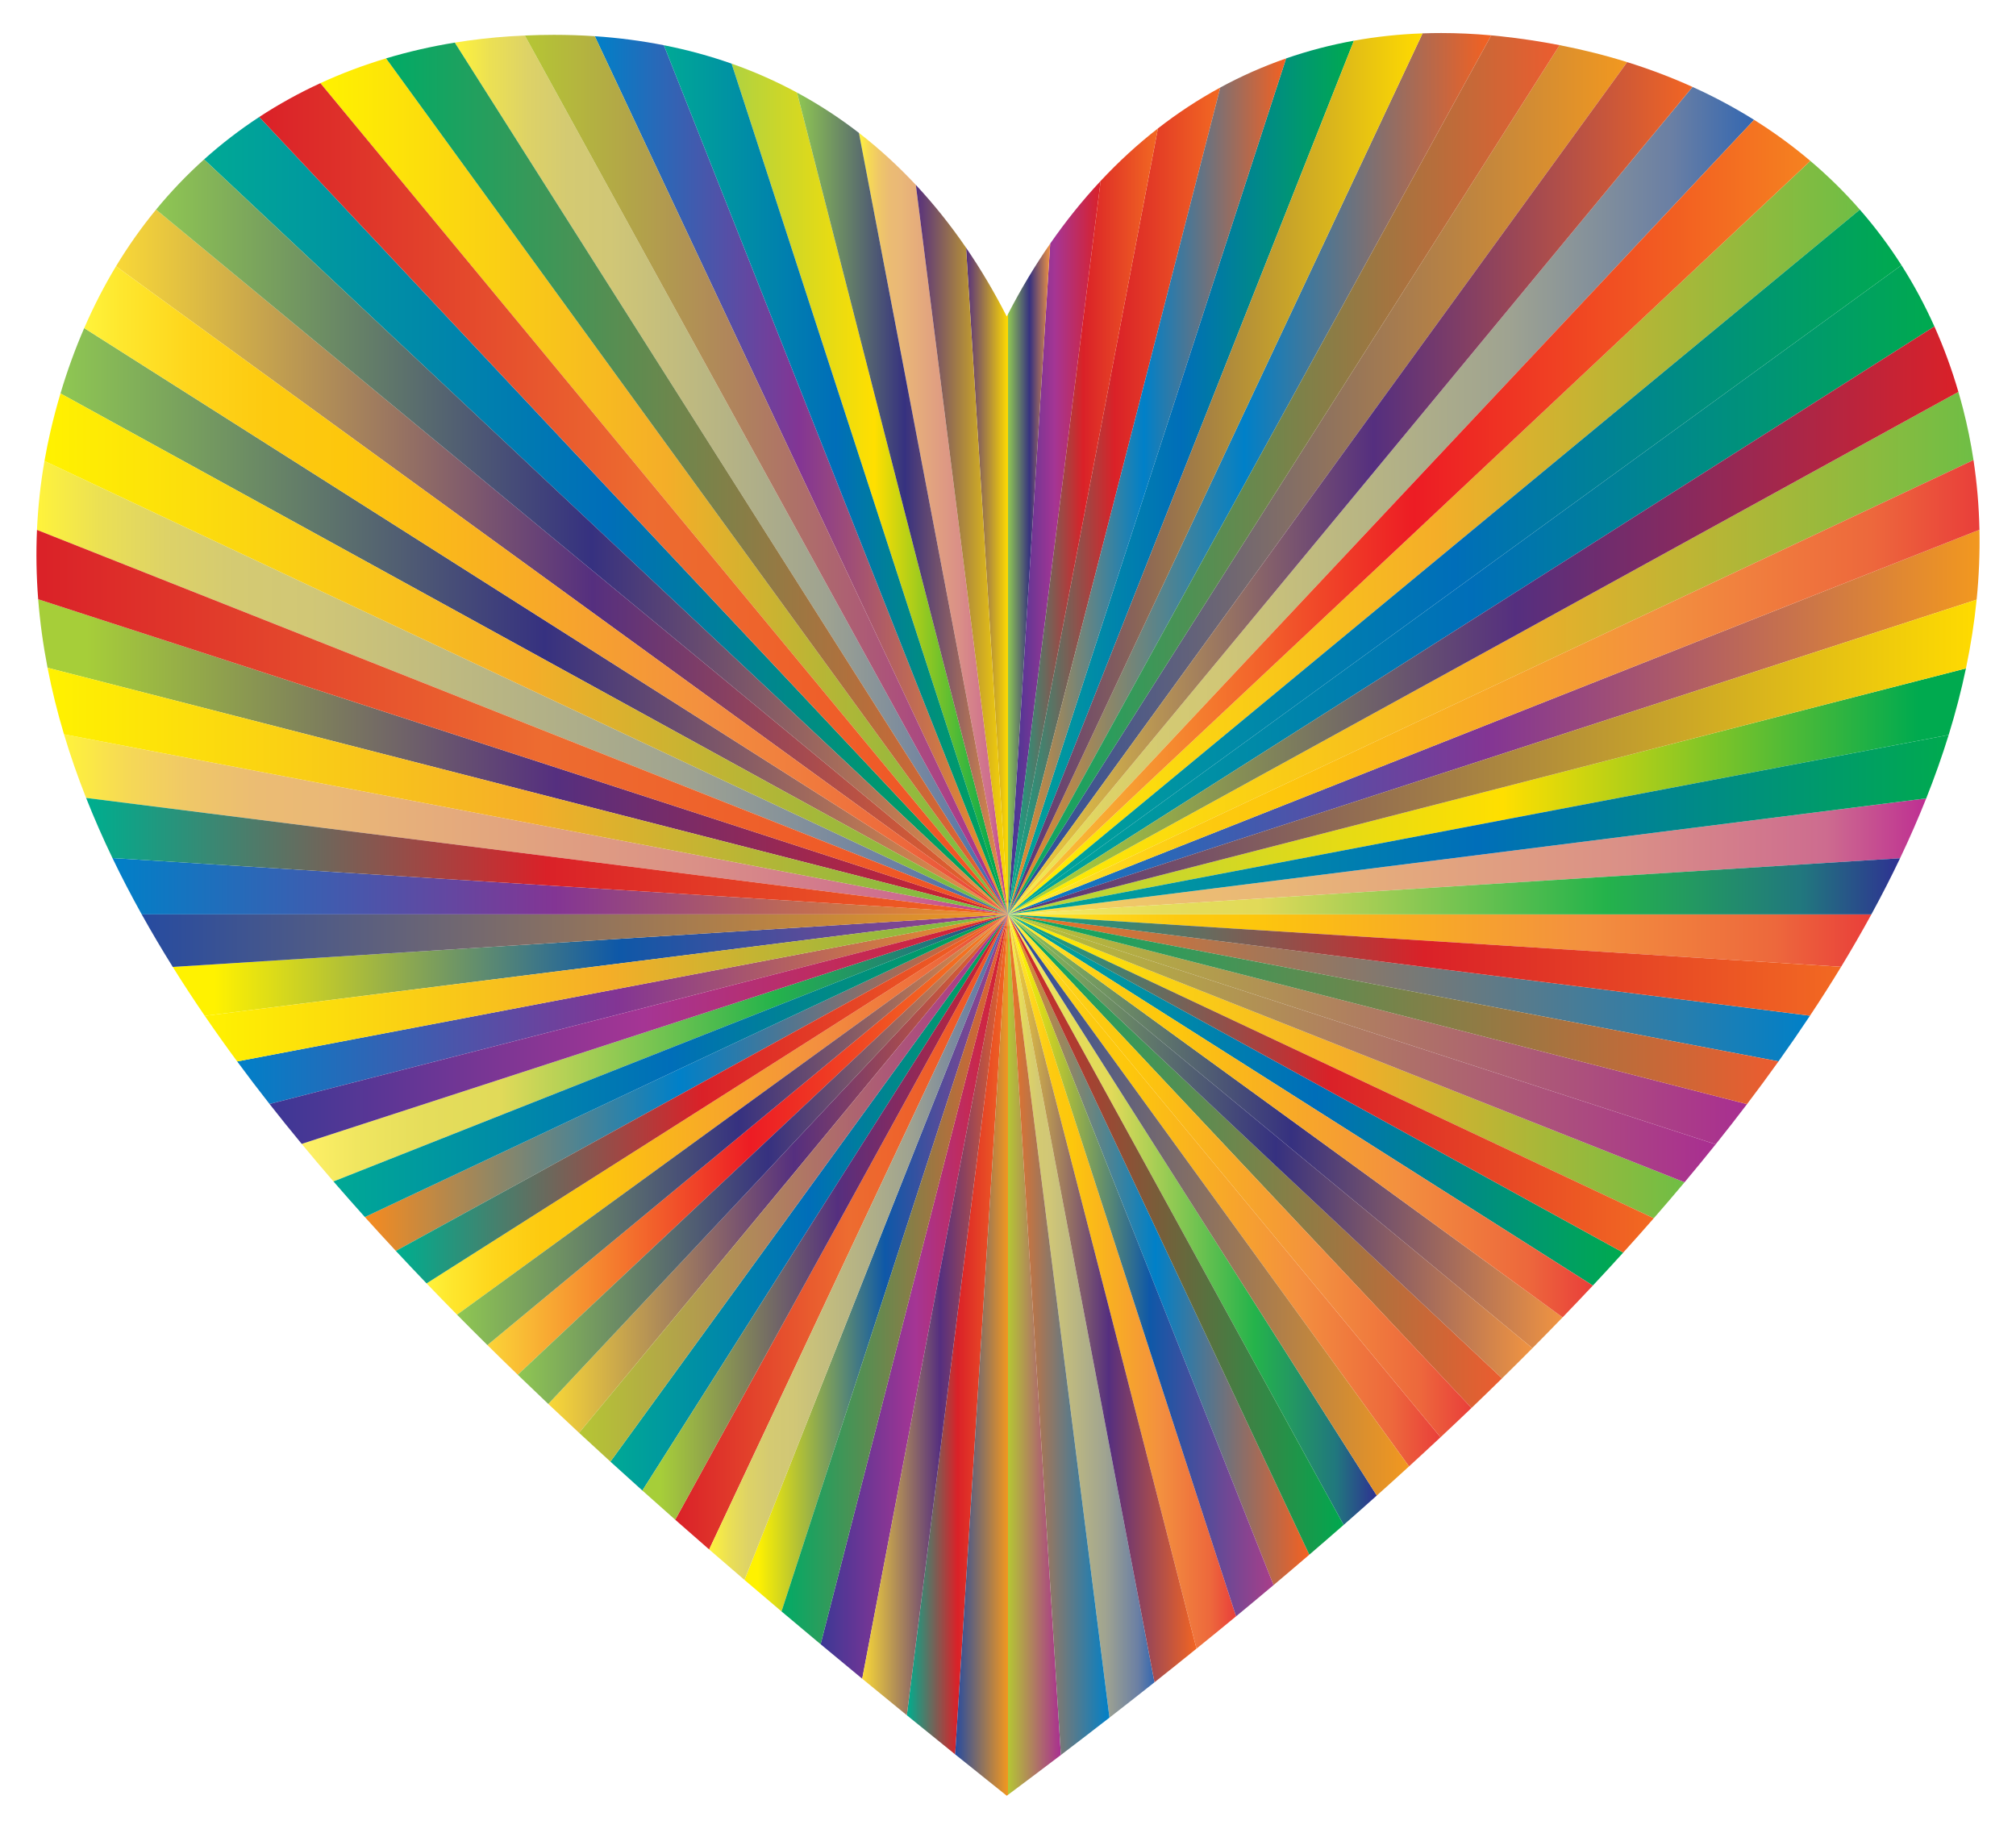
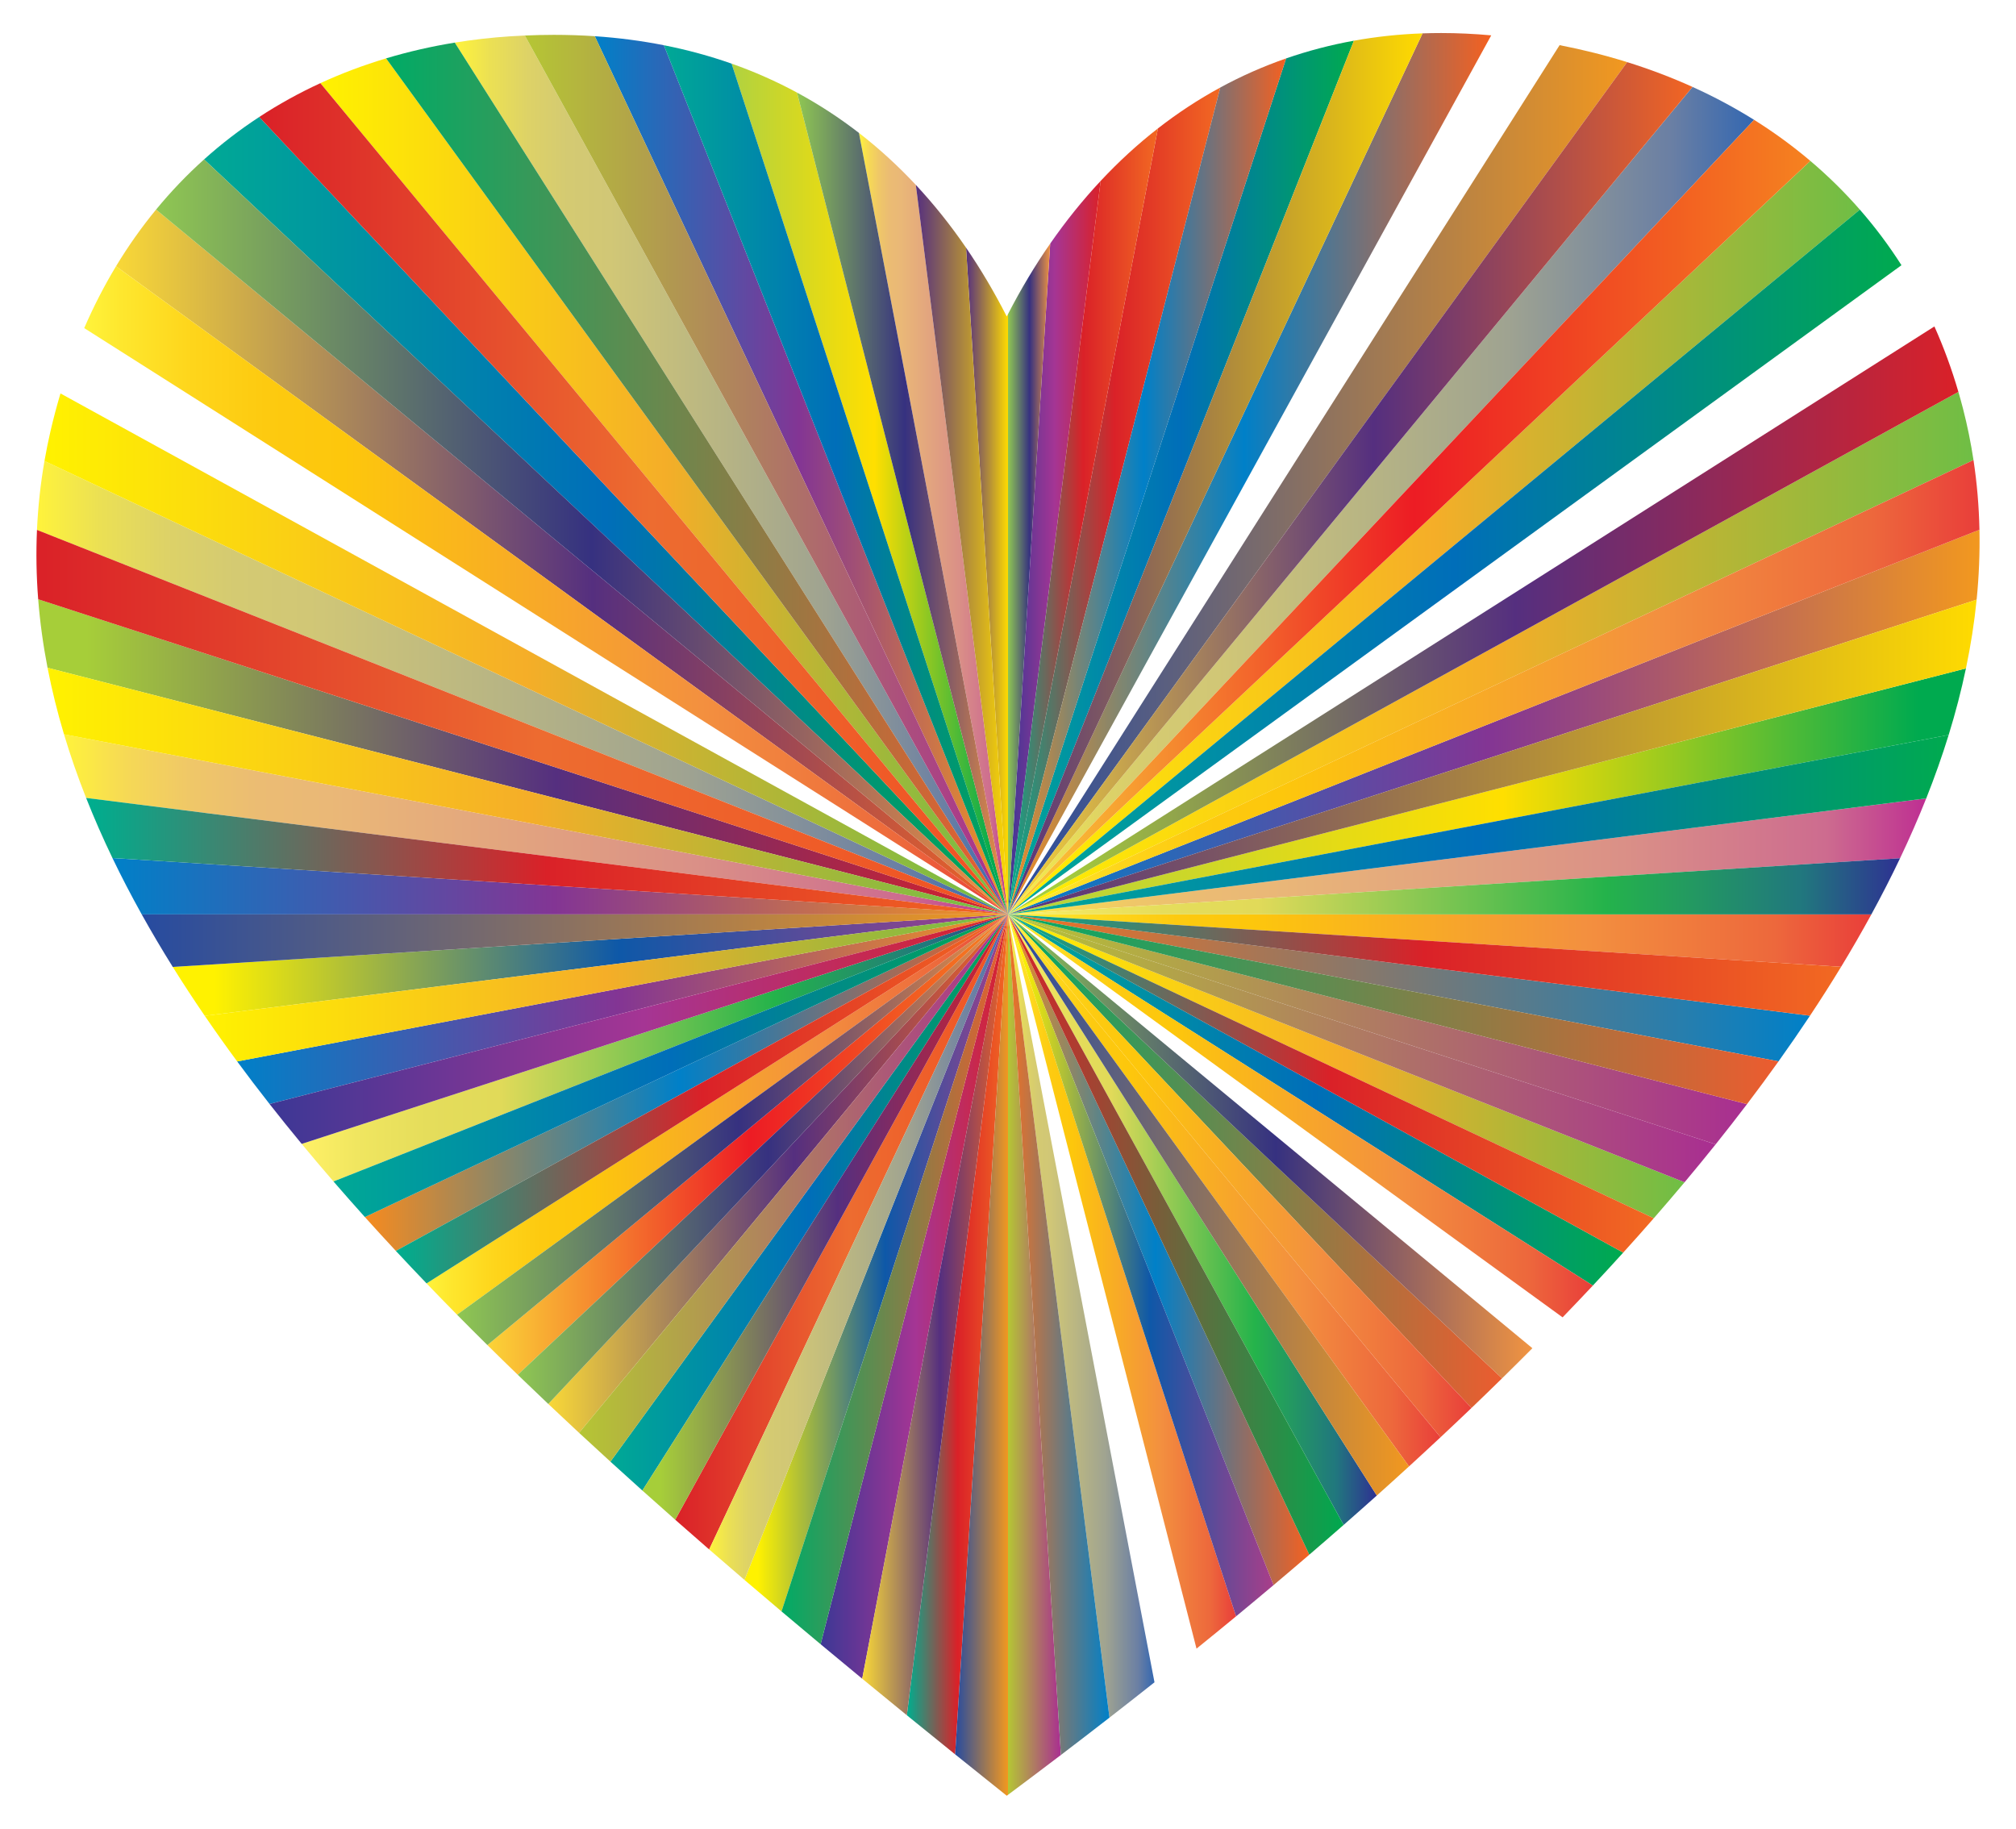
<svg xmlns="http://www.w3.org/2000/svg" version="1.1" id="Layer_1" x="0px" y="0px" viewBox="0 0 1830 1659.965" enable-background="new 0 0 1830 1659.965" xml:space="preserve">
  <g id="Red_Heart">
    <g id="Red_Heart_1_">
      <g id="Red_Heart_2_">
        <g>
          <linearGradient id="SVGID_1_" gradientUnits="userSpaceOnUse" x1="915" y1="655.412" x2="1796.931" y2="655.412">
            <stop offset="0" style="stop-color:#0080C8" />
            <stop offset="0.494" style="stop-color:#833594" />
            <stop offset="1" style="stop-color:#F2981F" />
          </linearGradient>
          <path fill="url(#SVGID_1_)" d="M1796.82,480.842c0.44,21.02-0.43,42.17-2.55,63.45l-879.27,285.69L1796.82,480.842z" />
          <linearGradient id="SVGID_2_" gradientUnits="userSpaceOnUse" x1="915" y1="592.842" x2="1791.41" y2="592.842">
            <stop offset="0" style="stop-color:#FFF200" />
            <stop offset="0.5" style="stop-color:#F5AE28" />
            <stop offset="1" style="stop-color:#6FBE45" />
          </linearGradient>
          <path fill="url(#SVGID_2_)" d="M1777.71,355.702c1.46,5.02,2.87,10.08,4.19,15.21c3.97,15.46,7.13,31.01,9.51,46.66      l-876.41,412.41L1777.71,355.702z" />
          <linearGradient id="SVGID_3_" gradientUnits="userSpaceOnUse" x1="915" y1="718.347" x2="1784.56" y2="718.347">
            <stop offset="0" style="stop-color:#B0D240" />
            <stop offset="0.517" style="stop-color:#FFDF00" />
            <stop offset="0.95" style="stop-color:#00AA4F" />
          </linearGradient>
          <path fill="url(#SVGID_3_)" d="M915,829.982l869.56-223.27c-4.2,20.04-9.44,40.17-15.68,60.38L915,829.982z" />
          <linearGradient id="SVGID_4_" gradientUnits="userSpaceOnUse" x1="915" y1="777.332" x2="1748.51" y2="777.332">
            <stop offset="0" style="stop-color:#FFF33B" />
            <stop offset="0.066" style="stop-color:#F6D955" />
            <stop offset="0.135" style="stop-color:#EFC768" />
            <stop offset="0.205" style="stop-color:#EBBC73" />
            <stop offset="0.28" style="stop-color:#EAB877" />
            <stop offset="0.67" style="stop-color:#DA9087" />
            <stop offset="0.89" style="stop-color:#CD6C8F" />
            <stop offset="1" style="stop-color:#BE2F92" />
          </linearGradient>
          <path fill="url(#SVGID_4_)" d="M915,829.982l833.51-105.3c-7.18,18.07-15.11,36.19-23.75,54.35L915,829.982z" />
          <linearGradient id="SVGID_5_" gradientUnits="userSpaceOnUse" x1="915" y1="535.357" x2="1755.93" y2="535.357">
            <stop offset="0" style="stop-color:#00A995" />
            <stop offset="0.5" style="stop-color:#006EB9" />
            <stop offset="1" style="stop-color:#00AA4F" />
          </linearGradient>
-           <path fill="url(#SVGID_5_)" d="M1755.93,296.312l-840.93,533.67l811.04-589.25      C1737.22,258.282,1747.2,276.832,1755.93,296.312z" />
          <linearGradient id="SVGID_6_" gradientUnits="userSpaceOnUse" x1="915" y1="853.772" x2="1698.71" y2="853.772">
            <stop offset="0" style="stop-color:#FFF33B" />
            <stop offset="0.04" style="stop-color:#FEE72E" />
            <stop offset="0.117" style="stop-color:#FED51B" />
            <stop offset="0.196" style="stop-color:#FDCA10" />
            <stop offset="0.281" style="stop-color:#FDC70C" />
            <stop offset="0.668" style="stop-color:#F3903F" />
            <stop offset="0.888" style="stop-color:#ED683C" />
            <stop offset="1" style="stop-color:#E93E3A" />
          </linearGradient>
          <path fill="url(#SVGID_6_)" d="M915,829.982h783.71c-8.65,15.83-17.8,31.7-27.46,47.58L915,829.982z" />
          <linearGradient id="SVGID_7_" gradientUnits="userSpaceOnUse" x1="915" y1="488.017" x2="1688.26" y2="488.017">
            <stop offset="0" style="stop-color:#FFF200" />
            <stop offset="0.5" style="stop-color:#F5AE28" />
            <stop offset="1" style="stop-color:#6FBE45" />
          </linearGradient>
          <path fill="url(#SVGID_7_)" d="M1688.26,190.282l-773.26,639.7l728.31-683.93      C1659.42,159.702,1674.43,174.452,1688.26,190.282z" />
          <linearGradient id="SVGID_8_" gradientUnits="userSpaceOnUse" x1="915" y1="896.692" x2="1643" y2="896.692">
            <stop offset="0" style="stop-color:#F37121" />
            <stop offset="1" style="stop-color:#0080C8" />
          </linearGradient>
          <path fill="url(#SVGID_8_)" d="M915,829.982l728,91.97c-9.17,13.8-18.7,27.62-28.57,41.45L915,829.982z" />
          <linearGradient id="SVGID_9_" gradientUnits="userSpaceOnUse" x1="915" y1="454.437" x2="1592.25" y2="454.437">
            <stop offset="0" style="stop-color:#FFF33B" />
            <stop offset="0.065" style="stop-color:#EBE054" />
            <stop offset="0.133" style="stop-color:#DDD267" />
            <stop offset="0.204" style="stop-color:#D4CA72" />
            <stop offset="0.28" style="stop-color:#D1C776" />
            <stop offset="0.67" style="stop-color:#9FA391" />
            <stop offset="0.89" style="stop-color:#6A7FA4" />
            <stop offset="1" style="stop-color:#3367B1" />
          </linearGradient>
          <path fill="url(#SVGID_9_)" d="M1592.25,108.782l-677.25,721.2l621.36-751.09      C1555.92,87.742,1574.57,97.722,1592.25,108.782z" />
          <linearGradient id="SVGID_10_" gradientUnits="userSpaceOnUse" x1="915" y1="934.342" x2="1585.83" y2="934.342">
            <stop offset="0" style="stop-color:#B5C634" />
            <stop offset="1" style="stop-color:#A92E91" />
          </linearGradient>
          <path fill="url(#SVGID_10_)" d="M915,829.982l670.83,172.24c-9.24,12.16-18.72,24.32-28.46,36.48L915,829.982z" />
          <linearGradient id="SVGID_11_" gradientUnits="userSpaceOnUse" x1="915" y1="967.897" x2="1529.14" y2="967.897">
            <stop offset="0" style="stop-color:#FFF200" />
            <stop offset="0.5" style="stop-color:#F5AE28" />
            <stop offset="1" style="stop-color:#6FBE45" />
          </linearGradient>
          <path fill="url(#SVGID_11_)" d="M915,829.982l614.14,243.16c-9.13,10.89-18.45,21.78-27.96,32.67L915,829.982z" />
          <linearGradient id="SVGID_12_" gradientUnits="userSpaceOnUse" x1="915" y1="998.437" x2="1473.44" y2="998.437">
            <stop offset="0" style="stop-color:#00A995" />
            <stop offset="0.5" style="stop-color:#006EB9" />
            <stop offset="1" style="stop-color:#00AA4F" />
          </linearGradient>
          <path fill="url(#SVGID_12_)" d="M915,829.982l558.44,307.01c-9.03,9.97-18.22,19.94-27.55,29.9L915,829.982z      " />
          <linearGradient id="SVGID_13_" gradientUnits="userSpaceOnUse" x1="915" y1="435.482" x2="1477.05" y2="435.482">
            <stop offset="0" style="stop-color:#264BA0" />
            <stop offset="1" style="stop-color:#F2981F" />
          </linearGradient>
          <path fill="url(#SVGID_13_)" d="M1415.71,40.982c21.14,4.11,41.6,9.25,61.34,15.41l-562.05,773.59L1415.71,40.982z" />
          <linearGradient id="SVGID_14_" gradientUnits="userSpaceOnUse" x1="915" y1="1026.872" x2="1418.43" y2="1026.872">
            <stop offset="0" style="stop-color:#8FC752" />
            <stop offset="0.511" style="stop-color:#363180" />
            <stop offset="1" style="stop-color:#F19441" />
          </linearGradient>
-           <path fill="url(#SVGID_14_)" d="M915,829.982l503.43,365.77c-9.02,9.34-18.17,18.68-27.43,28.01      L915,829.982z" />
          <linearGradient id="SVGID_15_" gradientUnits="userSpaceOnUse" x1="915" y1="1053.997" x2="1363.47" y2="1053.997">
            <stop offset="0" style="stop-color:#00AB66" />
            <stop offset="1" style="stop-color:#EC5C2F" />
          </linearGradient>
          <path fill="url(#SVGID_15_)" d="M915,829.982l448.47,421.14c-9.15,8.97-18.39,17.94-27.74,26.89L915,829.982z      " />
          <linearGradient id="SVGID_16_" gradientUnits="userSpaceOnUse" x1="915" y1="429.982" x2="1353.65" y2="429.982">
            <stop offset="0" style="stop-color:#F68B1F" />
            <stop offset="0.489" style="stop-color:#0080C8" />
            <stop offset="0.994" style="stop-color:#F26122" />
          </linearGradient>
          <path fill="url(#SVGID_16_)" d="M1353.65,32.092l-438.65,797.89l376.31-799.69c5.58-0.21,11.22-0.31,16.9-0.31      C1323.02,29.982,1338.16,30.682,1353.65,32.092z" />
          <linearGradient id="SVGID_17_" gradientUnits="userSpaceOnUse" x1="915" y1="1080.507" x2="1307.63" y2="1080.507">
            <stop offset="0" style="stop-color:#FFF33B" />
            <stop offset="0.04" style="stop-color:#FEE72E" />
            <stop offset="0.117" style="stop-color:#FED51B" />
            <stop offset="0.196" style="stop-color:#FDCA10" />
            <stop offset="0.281" style="stop-color:#FDC70C" />
            <stop offset="0.668" style="stop-color:#F3903F" />
            <stop offset="0.888" style="stop-color:#ED683C" />
            <stop offset="1" style="stop-color:#E93E3A" />
          </linearGradient>
          <path fill="url(#SVGID_17_)" d="M915,829.982l392.63,474.6c-9.44,8.83-18.97,17.64-28.6,26.45L915,829.982      z" />
          <linearGradient id="SVGID_18_" gradientUnits="userSpaceOnUse" x1="915" y1="1107.072" x2="1249.77" y2="1107.072">
            <stop offset="0" style="stop-color:#FFF166" />
            <stop offset="0.078" style="stop-color:#F0E660" />
            <stop offset="0.176" style="stop-color:#E5DD5B" />
            <stop offset="0.28" style="stop-color:#E1DA59" />
            <stop offset="0.67" style="stop-color:#24B34B" />
            <stop offset="0.89" style="stop-color:#21777E" />
            <stop offset="1" style="stop-color:#2E3192" />
          </linearGradient>
          <path fill="url(#SVGID_18_)" d="M915,829.982l334.77,527.52c-9.94,8.9-19.98,17.78-30.11,26.66      L915,829.982z" />
          <linearGradient id="SVGID_19_" gradientUnits="userSpaceOnUse" x1="915" y1="433.462" x2="1228.99" y2="433.462">
            <stop offset="0" style="stop-color:#00A995" />
            <stop offset="0.5" style="stop-color:#006EB9" />
            <stop offset="1" style="stop-color:#00AA4F" />
          </linearGradient>
          <path fill="url(#SVGID_19_)" d="M1228.99,36.942l-313.99,793.04l252.44-776.95      C1187.1,46.212,1207.62,40.802,1228.99,36.942z" />
          <linearGradient id="SVGID_20_" gradientUnits="userSpaceOnUse" x1="915" y1="1134.387" x2="1188.5" y2="1134.387">
            <stop offset="0" style="stop-color:#F68B1F" />
            <stop offset="0.489" style="stop-color:#0080C8" />
            <stop offset="0.994" style="stop-color:#F26122" />
          </linearGradient>
          <path fill="url(#SVGID_20_)" d="M915,829.982l273.5,581.21c-10.73,9.22-21.55,18.42-32.46,27.6L915,829.982z      " />
          <linearGradient id="SVGID_21_" gradientUnits="userSpaceOnUse" x1="915" y1="1163.222" x2="1122.03" y2="1163.222">
            <stop offset="0" style="stop-color:#FFF33B" />
            <stop offset="0.04" style="stop-color:#FEE72E" />
            <stop offset="0.117" style="stop-color:#FED51B" />
            <stop offset="0.196" style="stop-color:#FDCA10" />
            <stop offset="0.281" style="stop-color:#FDC70C" />
            <stop offset="0.668" style="stop-color:#F3903F" />
            <stop offset="0.888" style="stop-color:#ED683C" />
            <stop offset="1" style="stop-color:#E93E3A" />
          </linearGradient>
          <path fill="url(#SVGID_21_)" d="M915,829.982l207.03,637.16c-11.88,9.79-23.85,19.57-35.91,29.32L915,829.982      z" />
          <linearGradient id="SVGID_22_" gradientUnits="userSpaceOnUse" x1="915" y1="454.702" x2="1107.71" y2="454.702">
            <stop offset="0.006" style="stop-color:#00AD8E" />
            <stop offset="0.5" style="stop-color:#DA2128" />
            <stop offset="1" style="stop-color:#F26922" />
          </linearGradient>
          <path fill="url(#SVGID_22_)" d="M1107.71,79.422l-192.71,750.56l136.09-713.42      C1068.87,102.712,1087.75,90.272,1107.71,79.422z" />
          <linearGradient id="SVGID_23_" gradientUnits="userSpaceOnUse" x1="915" y1="1194.532" x2="1047.97" y2="1194.532">
            <stop offset="0" style="stop-color:#FFF33B" />
            <stop offset="0.065" style="stop-color:#EBE054" />
            <stop offset="0.133" style="stop-color:#DDD267" />
            <stop offset="0.204" style="stop-color:#D4CA72" />
            <stop offset="0.28" style="stop-color:#D1C776" />
            <stop offset="0.67" style="stop-color:#9FA391" />
            <stop offset="0.89" style="stop-color:#6A7FA4" />
            <stop offset="1" style="stop-color:#3367B1" />
          </linearGradient>
          <path fill="url(#SVGID_23_)" d="M915,829.982l132.97,697.04c-13.52,10.71-27.14,21.4-40.86,32.06L915,829.982z" />
          <linearGradient id="SVGID_24_" gradientUnits="userSpaceOnUse" x1="915" y1="497.097" x2="999.11" y2="497.097">
            <stop offset="0" style="stop-color:#00A995" />
            <stop offset="0" style="stop-color:#3C3795" />
            <stop offset="0.506" style="stop-color:#A53594" />
            <stop offset="1" style="stop-color:#DA2128" />
          </linearGradient>
          <path fill="url(#SVGID_24_)" d="M999.11,164.212l-84.11,665.77l38.31-608.86      C967.31,200.932,982.58,181.892,999.11,164.212z" />
          <linearGradient id="SVGID_25_" gradientUnits="userSpaceOnUse" x1="915" y1="1229.562" x2="963" y2="1229.562">
            <stop offset="0" style="stop-color:#B5C634" />
            <stop offset="1" style="stop-color:#A92E91" />
          </linearGradient>
          <path fill="url(#SVGID_25_)" d="M915,829.982l48,763.02c-15.89,12.09-31.89,24.14-48,36.14V829.982z" />
          <linearGradient id="SVGID_26_" gradientUnits="userSpaceOnUse" x1="876.93" y1="527.422" x2="915" y2="527.422">
            <stop offset="0" style="stop-color:#552F7F" />
            <stop offset="1" style="stop-color:#FFDB00" />
          </linearGradient>
          <path fill="url(#SVGID_26_)" d="M915,285.102v544.88l-38.07-605.12c13.45,19.63,25.76,40.47,36.95,62.41      C914.25,286.542,914.63,285.832,915,285.102z" />
          <linearGradient id="SVGID_27_" gradientUnits="userSpaceOnUse" x1="664.09" y1="443.872" x2="915" y2="443.872">
            <stop offset="0" style="stop-color:#B0D240" />
            <stop offset="0.517" style="stop-color:#FFDF00" />
            <stop offset="0.95" style="stop-color:#00AA4F" />
          </linearGradient>
          <path fill="url(#SVGID_27_)" d="M723.47,84.032l191.53,745.95l-250.91-772.22      C684.9,65.092,704.68,73.882,723.47,84.032z" />
          <linearGradient id="SVGID_28_" gradientUnits="userSpaceOnUse" x1="412.82" y1="431.112" x2="915" y2="431.112">
            <stop offset="0" style="stop-color:#FFF33B" />
            <stop offset="0.065" style="stop-color:#EBE054" />
            <stop offset="0.133" style="stop-color:#DDD267" />
            <stop offset="0.204" style="stop-color:#D4CA72" />
            <stop offset="0.28" style="stop-color:#D1C776" />
            <stop offset="0.67" style="stop-color:#9FA391" />
            <stop offset="0.89" style="stop-color:#6A7FA4" />
            <stop offset="1" style="stop-color:#3367B1" />
          </linearGradient>
          <path fill="url(#SVGID_28_)" d="M476.44,32.242l438.56,797.74l-502.18-791.31c16.46-2.67,33.17-4.59,50.1-5.7      C467.46,32.672,471.96,32.442,476.44,32.242z" />
          <linearGradient id="SVGID_29_" gradientUnits="userSpaceOnUse" x1="290.82" y1="441.482" x2="915" y2="441.482">
            <stop offset="0" style="stop-color:#FFF200" />
            <stop offset="0.5" style="stop-color:#F5AE28" />
            <stop offset="1" style="stop-color:#6FBE45" />
          </linearGradient>
          <path fill="url(#SVGID_29_)" d="M350.47,52.982l564.53,777l-624.18-754.5      C310.05,66.622,329.97,59.132,350.47,52.982z" />
          <linearGradient id="SVGID_30_" gradientUnits="userSpaceOnUse" x1="185.24" y1="468.082" x2="915" y2="468.082">
            <stop offset="0" style="stop-color:#00A995" />
            <stop offset="0.5" style="stop-color:#006EB9" />
            <stop offset="1" style="stop-color:#00AA4F" />
          </linearGradient>
          <path fill="url(#SVGID_30_)" d="M235.31,106.182l679.69,723.8l-729.76-685.29      C201.04,130.512,217.76,117.672,235.31,106.182z" />
          <linearGradient id="SVGID_31_" gradientUnits="userSpaceOnUse" x1="823.17" y1="1211.212" x2="915" y2="1211.212">
            <stop offset="0.006" style="stop-color:#00AD8E" />
            <stop offset="0.5" style="stop-color:#DA2128" />
            <stop offset="1" style="stop-color:#F26922" />
          </linearGradient>
          <path fill="url(#SVGID_31_)" d="M915,829.982l-47.97,762.46c-14.69-11.83-29.31-23.67-43.86-35.52L915,829.982z" />
          <linearGradient id="SVGID_32_" gradientUnits="userSpaceOnUse" x1="744.9" y1="1176.872" x2="915" y2="1176.872">
            <stop offset="0" style="stop-color:#00A995" />
            <stop offset="0" style="stop-color:#3C3795" />
            <stop offset="0.506" style="stop-color:#A53594" />
            <stop offset="1" style="stop-color:#DA2128" />
          </linearGradient>
          <path fill="url(#SVGID_32_)" d="M915,829.982l-132.34,693.78c-12.66-10.43-25.24-20.86-37.76-31.3      L915,829.982z" />
          <linearGradient id="SVGID_33_" gradientUnits="userSpaceOnUse" x1="675.81" y1="1146.332" x2="915" y2="1146.332">
            <stop offset="0.05" style="stop-color:#FFF200" />
            <stop offset="0.534" style="stop-color:#0E58A8" />
            <stop offset="1" style="stop-color:#A93E89" />
          </linearGradient>
          <path fill="url(#SVGID_33_)" d="M915,829.982l-205.58,632.7c-11.27-9.52-22.48-19.05-33.61-28.58L915,829.982z" />
          <linearGradient id="SVGID_34_" gradientUnits="userSpaceOnUse" x1="612.92" y1="1118.207" x2="915" y2="1118.207">
            <stop offset="0" style="stop-color:#DA2128" />
            <stop offset="0.522" style="stop-color:#ED6C30" />
            <stop offset="1" style="stop-color:#F05123" />
          </linearGradient>
          <path fill="url(#SVGID_34_)" d="M915,829.982l-271.26,576.45c-10.34-8.99-20.62-17.98-30.82-26.97L915,829.982z" />
          <linearGradient id="SVGID_35_" gradientUnits="userSpaceOnUse" x1="554.1" y1="1091.467" x2="915" y2="1091.467">
            <stop offset="0" style="stop-color:#00A995" />
            <stop offset="0.5" style="stop-color:#006EB9" />
            <stop offset="1" style="stop-color:#00AA4F" />
          </linearGradient>
          <path fill="url(#SVGID_35_)" d="M915,829.982l-331.89,522.97c-9.75-8.74-19.42-17.48-29.01-26.23L915,829.982z" />
          <linearGradient id="SVGID_36_" gradientUnits="userSpaceOnUse" x1="497.7" y1="1065.287" x2="915" y2="1065.287">
            <stop offset="0" style="stop-color:#F9D837" />
            <stop offset="0.534" style="stop-color:#552F7F" />
            <stop offset="1" style="stop-color:#F26522" />
          </linearGradient>
          <path fill="url(#SVGID_36_)" d="M915,829.982l-389.32,470.61c-9.41-8.74-18.75-17.48-27.98-26.23L915,829.982z" />
          <linearGradient id="SVGID_37_" gradientUnits="userSpaceOnUse" x1="442.43" y1="1038.927" x2="915" y2="1038.927">
            <stop offset="0" style="stop-color:#FBD437" />
            <stop offset="0.506" style="stop-color:#ED1C24" />
            <stop offset="1" style="stop-color:#F58220" />
          </linearGradient>
          <path fill="url(#SVGID_37_)" d="M915,829.982l-445.01,417.89c-9.29-8.98-18.48-17.96-27.56-26.94      L915,829.982z" />
          <linearGradient id="SVGID_38_" gradientUnits="userSpaceOnUse" x1="387.21" y1="1011.667" x2="915" y2="1011.667">
            <stop offset="0" style="stop-color:#FFF33B" />
            <stop offset="0.04" style="stop-color:#FEE72E" />
            <stop offset="0.117" style="stop-color:#FED51B" />
            <stop offset="0.196" style="stop-color:#FDCA10" />
            <stop offset="0.281" style="stop-color:#FDC70C" />
            <stop offset="0.668" style="stop-color:#F3903F" />
            <stop offset="0.888" style="stop-color:#ED683C" />
            <stop offset="1" style="stop-color:#E93E3A" />
          </linearGradient>
          <path fill="url(#SVGID_38_)" d="M915,829.982l-500.13,363.37c-9.34-9.48-18.57-18.95-27.66-28.42L915,829.982z" />
          <linearGradient id="SVGID_39_" gradientUnits="userSpaceOnUse" x1="331.2" y1="982.717" x2="915" y2="982.717">
            <stop offset="0" style="stop-color:#F68B1F" />
            <stop offset="0.489" style="stop-color:#0080C8" />
            <stop offset="0.994" style="stop-color:#F26122" />
          </linearGradient>
          <path fill="url(#SVGID_39_)" d="M915,829.982l-555.66,305.47c-9.54-10.25-18.92-20.5-28.14-30.75L915,829.982z" />
          <linearGradient id="SVGID_40_" gradientUnits="userSpaceOnUse" x1="273.86" y1="951.192" x2="915" y2="951.192">
            <stop offset="0" style="stop-color:#FFF166" />
            <stop offset="0.078" style="stop-color:#F0E660" />
            <stop offset="0.176" style="stop-color:#E5DD5B" />
            <stop offset="0.28" style="stop-color:#E1DA59" />
            <stop offset="0.67" style="stop-color:#24B34B" />
            <stop offset="0.89" style="stop-color:#21777E" />
            <stop offset="1" style="stop-color:#2E3192" />
          </linearGradient>
          <path fill="url(#SVGID_40_)" d="M915,829.982l-612.29,242.42c-9.83-11.36-19.45-22.73-28.85-34.1L915,829.982z" />
          <linearGradient id="SVGID_41_" gradientUnits="userSpaceOnUse" x1="58.09" y1="748.252" x2="915" y2="748.252">
            <stop offset="0" style="stop-color:#FFF33B" />
            <stop offset="0.066" style="stop-color:#F6D955" />
            <stop offset="0.135" style="stop-color:#EFC768" />
            <stop offset="0.205" style="stop-color:#EBBC73" />
            <stop offset="0.28" style="stop-color:#EAB877" />
            <stop offset="0.67" style="stop-color:#DA9087" />
            <stop offset="0.89" style="stop-color:#CD6C8F" />
            <stop offset="1" style="stop-color:#BE2F92" />
          </linearGradient>
          <path fill="url(#SVGID_41_)" d="M915,829.982l-836.83-105.72c-7.61-19.25-14.32-38.5-20.08-57.74L915,829.982z" />
          <linearGradient id="SVGID_42_" gradientUnits="userSpaceOnUse" x1="34.66" y1="686.962" x2="915" y2="686.962">
            <stop offset="0.05" style="stop-color:#A6CE39" />
            <stop offset="0.534" style="stop-color:#552F7F" />
            <stop offset="1" style="stop-color:#DA2128" />
          </linearGradient>
          <path fill="url(#SVGID_42_)" d="M915,829.982l-871.84-223.85c-4.01-20.74-6.87-41.47-8.5-62.19L915,829.982z" />
          <linearGradient id="SVGID_43_" gradientUnits="userSpaceOnUse" x1="54.9" y1="563.897" x2="915" y2="563.897">
            <stop offset="0" style="stop-color:#8FC752" />
            <stop offset="0.511" style="stop-color:#363180" />
            <stop offset="1" style="stop-color:#F19441" />
          </linearGradient>
-           <path fill="url(#SVGID_43_)" d="M915,829.982l-860.1-472.85c6.18-20.79,13.39-40.56,21.54-59.32L915,829.982z" />
          <linearGradient id="SVGID_44_" gradientUnits="userSpaceOnUse" x1="779.69" y1="475.312" x2="915" y2="475.312">
            <stop offset="0" style="stop-color:#FFF33B" />
            <stop offset="0.066" style="stop-color:#F6D955" />
            <stop offset="0.135" style="stop-color:#EFC768" />
            <stop offset="0.205" style="stop-color:#EBBC73" />
            <stop offset="0.28" style="stop-color:#EAB877" />
            <stop offset="0.67" style="stop-color:#DA9087" />
            <stop offset="0.89" style="stop-color:#CD6C8F" />
            <stop offset="1" style="stop-color:#BE2F92" />
          </linearGradient>
          <path fill="url(#SVGID_44_)" d="M831.35,167.852l83.65,662.13l-135.31-709.34      C798.1,134.902,815.32,150.682,831.35,167.852z" />
          <linearGradient id="SVGID_45_" gradientUnits="userSpaceOnUse" x1="539.9" y1="431.422" x2="915" y2="431.422">
            <stop offset="0" style="stop-color:#0080C8" />
            <stop offset="0.494" style="stop-color:#833594" />
            <stop offset="1" style="stop-color:#F2981F" />
          </linearGradient>
          <path fill="url(#SVGID_45_)" d="M539.9,32.862c21.73,1.46,42.63,4.22,62.74,8.19l312.36,788.93L539.9,32.862z" />
          <linearGradient id="SVGID_46_" gradientUnits="userSpaceOnUse" x1="215.29" y1="916.037" x2="915" y2="916.037">
            <stop offset="0" style="stop-color:#0080C8" />
            <stop offset="0.494" style="stop-color:#833594" />
            <stop offset="1" style="stop-color:#F2981F" />
          </linearGradient>
          <path fill="url(#SVGID_46_)" d="M215.29,963.462l699.71-133.48l-670.32,172.11      C234.58,989.212,224.78,976.342,215.29,963.462z" />
          <linearGradient id="SVGID_47_" gradientUnits="userSpaceOnUse" x1="156.83" y1="876.037" x2="915" y2="876.037">
            <stop offset="0.05" style="stop-color:#FFF200" />
            <stop offset="0.534" style="stop-color:#0E58A8" />
            <stop offset="1" style="stop-color:#A93E89" />
          </linearGradient>
          <path fill="url(#SVGID_47_)" d="M156.83,877.682l758.17-47.7l-729.11,92.11      C175.76,907.282,166.07,892.482,156.83,877.682z" />
          <linearGradient id="SVGID_48_" gradientUnits="userSpaceOnUse" x1="105.3" y1="510.107" x2="915" y2="510.107">
            <stop offset="0" style="stop-color:#F9D837" />
            <stop offset="0.534" style="stop-color:#552F7F" />
            <stop offset="1" style="stop-color:#F26522" />
          </linearGradient>
          <path fill="url(#SVGID_48_)" d="M141.67,190.232l773.33,639.75l-809.7-588.28      C116.41,223.312,128.57,206.172,141.67,190.232z" />
          <linearGradient id="SVGID_49_" gradientUnits="userSpaceOnUse" x1="102.08" y1="804.412" x2="915" y2="804.412">
            <stop offset="0" style="stop-color:#0080C8" />
            <stop offset="0.494" style="stop-color:#833594" />
            <stop offset="1" style="stop-color:#F2981F" />
          </linearGradient>
-           <path fill="url(#SVGID_49_)" d="M102.08,778.842l812.92,51.14h-786.36      C119.15,812.932,110.27,795.882,102.08,778.842z" />
+           <path fill="url(#SVGID_49_)" d="M102.08,778.842l812.92,51.14h-786.36      C119.15,812.932,110.27,795.882,102.08,778.842" />
          <linearGradient id="SVGID_50_" gradientUnits="userSpaceOnUse" x1="33.57" y1="624.197" x2="915" y2="624.197">
            <stop offset="0" style="stop-color:#FFF33B" />
            <stop offset="0.065" style="stop-color:#EBE054" />
            <stop offset="0.133" style="stop-color:#DDD267" />
            <stop offset="0.204" style="stop-color:#D4CA72" />
            <stop offset="0.28" style="stop-color:#D1C776" />
            <stop offset="0.67" style="stop-color:#9FA391" />
            <stop offset="0.89" style="stop-color:#6A7FA4" />
            <stop offset="1" style="stop-color:#3367B1" />
          </linearGradient>
          <path fill="url(#SVGID_50_)" d="M40.37,418.412l874.63,411.57l-881.43-348.98      C34.5,460.112,36.74,439.252,40.37,418.412z" />
          <linearGradient id="SVGID_51_" gradientUnits="userSpaceOnUse" x1="915" y1="623.777" x2="1796.82" y2="623.777">
            <stop offset="0" style="stop-color:#FFF33B" />
            <stop offset="0.04" style="stop-color:#FEE72E" />
            <stop offset="0.117" style="stop-color:#FED51B" />
            <stop offset="0.196" style="stop-color:#FDCA10" />
            <stop offset="0.281" style="stop-color:#FDC70C" />
            <stop offset="0.668" style="stop-color:#F3903F" />
            <stop offset="0.888" style="stop-color:#ED683C" />
            <stop offset="1" style="stop-color:#E93E3A" />
          </linearGradient>
          <path fill="url(#SVGID_51_)" d="M1796.82,480.842l-881.82,349.14l876.41-412.41      C1794.6,438.512,1796.37,459.602,1796.82,480.842z" />
          <linearGradient id="SVGID_52_" gradientUnits="userSpaceOnUse" x1="915" y1="687.137" x2="1794.27" y2="687.137">
            <stop offset="0" style="stop-color:#552F7F" />
            <stop offset="1" style="stop-color:#FFDB00" />
          </linearGradient>
          <path fill="url(#SVGID_52_)" d="M1794.27,544.292c-2.07,20.69-5.32,41.51-9.71,62.42l-869.56,223.27L1794.27,544.292z" />
          <linearGradient id="SVGID_53_" gradientUnits="userSpaceOnUse" x1="915" y1="748.537" x2="1768.88" y2="748.537">
            <stop offset="0" style="stop-color:#00A995" />
            <stop offset="0.5" style="stop-color:#006EB9" />
            <stop offset="1" style="stop-color:#00AA4F" />
          </linearGradient>
          <path fill="url(#SVGID_53_)" d="M915,829.982l853.88-162.89c-5.91,19.13-12.72,38.33-20.37,57.59L915,829.982z" />
          <linearGradient id="SVGID_54_" gradientUnits="userSpaceOnUse" x1="915" y1="563.147" x2="1777.71" y2="563.147">
            <stop offset="0.05" style="stop-color:#A6CE39" />
            <stop offset="0.534" style="stop-color:#552F7F" />
            <stop offset="1" style="stop-color:#DA2128" />
          </linearGradient>
          <path fill="url(#SVGID_54_)" d="M1777.71,355.702l-862.71,474.28l840.93-533.67      C1764.4,315.232,1771.68,335.042,1777.71,355.702z" />
          <linearGradient id="SVGID_55_" gradientUnits="userSpaceOnUse" x1="915" y1="804.507" x2="1724.76" y2="804.507">
            <stop offset="0" style="stop-color:#FFF166" />
            <stop offset="0.078" style="stop-color:#F0E660" />
            <stop offset="0.176" style="stop-color:#E5DD5B" />
            <stop offset="0.28" style="stop-color:#E1DA59" />
            <stop offset="0.67" style="stop-color:#24B34B" />
            <stop offset="0.89" style="stop-color:#21777E" />
            <stop offset="1" style="stop-color:#2E3192" />
          </linearGradient>
          <path fill="url(#SVGID_55_)" d="M915,829.982l809.76-50.95c-8.07,16.95-16.76,33.93-26.05,50.95H915z" />
          <linearGradient id="SVGID_56_" gradientUnits="userSpaceOnUse" x1="915" y1="510.132" x2="1726.04" y2="510.132">
            <stop offset="0" style="stop-color:#00A995" />
            <stop offset="0.5" style="stop-color:#006EB9" />
            <stop offset="1" style="stop-color:#00AA4F" />
          </linearGradient>
          <path fill="url(#SVGID_56_)" d="M1726.04,240.732l-811.04,589.25l773.26-639.7      C1702.04,206.052,1714.66,222.882,1726.04,240.732z" />
          <linearGradient id="SVGID_57_" gradientUnits="userSpaceOnUse" x1="915" y1="875.967" x2="1671.25" y2="875.967">
            <stop offset="0.006" style="stop-color:#00AD8E" />
            <stop offset="0.5" style="stop-color:#DA2128" />
            <stop offset="1" style="stop-color:#F26922" />
          </linearGradient>
          <path fill="url(#SVGID_57_)" d="M915,829.982l756.25,47.58c-8.99,14.78-18.42,29.58-28.25,44.39L915,829.982z" />
          <linearGradient id="SVGID_58_" gradientUnits="userSpaceOnUse" x1="915" y1="469.382" x2="1643.31" y2="469.382">
            <stop offset="0" style="stop-color:#FBD437" />
            <stop offset="0.506" style="stop-color:#ED1C24" />
            <stop offset="1" style="stop-color:#F58220" />
          </linearGradient>
          <path fill="url(#SVGID_58_)" d="M1643.31,146.052l-728.31,683.93l677.25-721.2      C1610.31,120.082,1627.35,132.522,1643.31,146.052z" />
          <linearGradient id="SVGID_59_" gradientUnits="userSpaceOnUse" x1="915" y1="916.102" x2="1614.43" y2="916.102">
            <stop offset="0" style="stop-color:#00AB66" />
            <stop offset="1" style="stop-color:#EC5C2F" />
          </linearGradient>
          <path fill="url(#SVGID_59_)" d="M915,829.982l699.43,133.42c-9.24,12.94-18.78,25.87-28.6,38.82L915,829.982z" />
          <linearGradient id="SVGID_60_" gradientUnits="userSpaceOnUse" x1="915" y1="951.562" x2="1557.37" y2="951.562">
            <stop offset="0" style="stop-color:#B5C634" />
            <stop offset="1" style="stop-color:#A92E91" />
          </linearGradient>
          <path fill="url(#SVGID_60_)" d="M915,829.982l642.37,208.72c-9.19,11.48-18.6,22.96-28.23,34.44      L915,829.982z" />
          <linearGradient id="SVGID_61_" gradientUnits="userSpaceOnUse" x1="915" y1="443.187" x2="1536.36" y2="443.187">
            <stop offset="0" style="stop-color:#F9D837" />
            <stop offset="0.534" style="stop-color:#552F7F" />
            <stop offset="1" style="stop-color:#F26522" />
          </linearGradient>
          <path fill="url(#SVGID_61_)" d="M1536.36,78.892l-621.36,751.09l562.05-773.59      C1497.62,62.812,1517.42,70.322,1536.36,78.892z" />
          <linearGradient id="SVGID_62_" gradientUnits="userSpaceOnUse" x1="915" y1="983.487" x2="1501.18" y2="983.487">
            <stop offset="0.006" style="stop-color:#00AD8E" />
            <stop offset="0.5" style="stop-color:#DA2128" />
            <stop offset="1" style="stop-color:#F26922" />
          </linearGradient>
          <path fill="url(#SVGID_62_)" d="M915,829.982l586.18,275.83c-9.08,10.4-18.33,20.79-27.74,31.18L915,829.982z" />
          <linearGradient id="SVGID_63_" gradientUnits="userSpaceOnUse" x1="915" y1="1012.867" x2="1445.89" y2="1012.867">
            <stop offset="0" style="stop-color:#FFF33B" />
            <stop offset="0.04" style="stop-color:#FEE72E" />
            <stop offset="0.117" style="stop-color:#FED51B" />
            <stop offset="0.196" style="stop-color:#FDCA10" />
            <stop offset="0.281" style="stop-color:#FDC70C" />
            <stop offset="0.668" style="stop-color:#F3903F" />
            <stop offset="0.888" style="stop-color:#ED683C" />
            <stop offset="1" style="stop-color:#E93E3A" />
          </linearGradient>
          <path fill="url(#SVGID_63_)" d="M915,829.982l530.89,336.91c-9.02,9.62-18.17,19.24-27.46,28.86L915,829.982z      " />
          <linearGradient id="SVGID_64_" gradientUnits="userSpaceOnUse" x1="915" y1="431.037" x2="1415.71" y2="431.037">
            <stop offset="0" style="stop-color:#00AB66" />
            <stop offset="1" style="stop-color:#EC5C2F" />
          </linearGradient>
-           <path fill="url(#SVGID_64_)" d="M1415.71,40.982l-500.71,789l438.65-797.89c2.96,0.27,5.94,0.55,8.93,0.88      C1380.73,34.932,1398.44,37.622,1415.71,40.982z" />
          <linearGradient id="SVGID_65_" gradientUnits="userSpaceOnUse" x1="915" y1="1040.552" x2="1391" y2="1040.552">
            <stop offset="0" style="stop-color:#8FC752" />
            <stop offset="0.511" style="stop-color:#363180" />
            <stop offset="1" style="stop-color:#F19441" />
          </linearGradient>
          <path fill="url(#SVGID_65_)" d="M915,829.982l476,393.78c-9.07,9.13-18.24,18.25-27.53,27.36L915,829.982z      " />
          <linearGradient id="SVGID_66_" gradientUnits="userSpaceOnUse" x1="915" y1="1067.282" x2="1335.73" y2="1067.282">
            <stop offset="0" style="stop-color:#FFF33B" />
            <stop offset="0.04" style="stop-color:#FEE72E" />
            <stop offset="0.117" style="stop-color:#FED51B" />
            <stop offset="0.196" style="stop-color:#FDCA10" />
            <stop offset="0.281" style="stop-color:#FDC70C" />
            <stop offset="0.668" style="stop-color:#F3903F" />
            <stop offset="0.888" style="stop-color:#ED683C" />
            <stop offset="1" style="stop-color:#E93E3A" />
          </linearGradient>
          <path fill="url(#SVGID_66_)" d="M915,829.982l420.73,448.03c-9.27,8.87-18.64,17.73-28.1,26.57L915,829.982z" />
          <linearGradient id="SVGID_67_" gradientUnits="userSpaceOnUse" x1="915" y1="430.137" x2="1291.31" y2="430.137">
            <stop offset="0" style="stop-color:#552F7F" />
            <stop offset="1" style="stop-color:#FFDB00" />
          </linearGradient>
          <path fill="url(#SVGID_67_)" d="M1291.31,30.292l-376.31,799.69l313.99-793.04      C1249.01,33.322,1269.78,31.062,1291.31,30.292z" />
          <linearGradient id="SVGID_68_" gradientUnits="userSpaceOnUse" x1="915" y1="1093.742" x2="1279.03" y2="1093.742">
            <stop offset="0" style="stop-color:#264BA0" />
            <stop offset="1" style="stop-color:#F2981F" />
          </linearGradient>
          <path fill="url(#SVGID_68_)" d="M915,829.982l364.03,501.05c-9.66,8.83-19.41,17.66-29.26,26.47      L915,829.982z" />
          <linearGradient id="SVGID_69_" gradientUnits="userSpaceOnUse" x1="915" y1="1120.587" x2="1219.66" y2="1120.587">
            <stop offset="0" style="stop-color:#DA2128" />
            <stop offset="1" style="stop-color:#00A84F" />
          </linearGradient>
          <path fill="url(#SVGID_69_)" d="M915,829.982l304.66,554.18c-10.3,9.02-20.68,18.04-31.16,27.03L915,829.982      z" />
          <linearGradient id="SVGID_70_" gradientUnits="userSpaceOnUse" x1="915" y1="441.507" x2="1167.44" y2="441.507">
            <stop offset="0" style="stop-color:#F68B1F" />
            <stop offset="0.489" style="stop-color:#0080C8" />
            <stop offset="0.994" style="stop-color:#F26122" />
          </linearGradient>
          <path fill="url(#SVGID_70_)" d="M1167.44,53.032l-252.44,776.95l192.71-750.56      C1126.64,69.132,1146.56,60.292,1167.44,53.032z" />
          <linearGradient id="SVGID_71_" gradientUnits="userSpaceOnUse" x1="915" y1="1148.562" x2="1156.04" y2="1148.562">
            <stop offset="0.05" style="stop-color:#FFF200" />
            <stop offset="0.534" style="stop-color:#0E58A8" />
            <stop offset="1" style="stop-color:#A93E89" />
          </linearGradient>
          <path fill="url(#SVGID_71_)" d="M915,829.982l241.04,608.81c-11.24,9.47-22.58,18.92-34.01,28.35L915,829.982z" />
          <linearGradient id="SVGID_72_" gradientUnits="userSpaceOnUse" x1="915" y1="1178.502" x2="1086.12" y2="1178.502">
            <stop offset="0" style="stop-color:#F9D837" />
            <stop offset="0.534" style="stop-color:#552F7F" />
            <stop offset="1" style="stop-color:#F26522" />
          </linearGradient>
-           <path fill="url(#SVGID_72_)" d="M915,829.982l171.12,666.48c-12.62,10.21-25.34,20.4-38.15,30.56L915,829.982      z" />
          <linearGradient id="SVGID_73_" gradientUnits="userSpaceOnUse" x1="915" y1="473.272" x2="1051.09" y2="473.272">
            <stop offset="0.006" style="stop-color:#00AD8E" />
            <stop offset="0.5" style="stop-color:#DA2128" />
            <stop offset="1" style="stop-color:#F26922" />
          </linearGradient>
          <path fill="url(#SVGID_73_)" d="M1051.09,116.562l-136.09,713.42l84.11-665.77      C1015.24,146.952,1032.57,130.992,1051.09,116.562z" />
          <linearGradient id="SVGID_74_" gradientUnits="userSpaceOnUse" x1="915" y1="1211.492" x2="1007.11" y2="1211.492">
            <stop offset="0" style="stop-color:#F37121" />
            <stop offset="1" style="stop-color:#0080C8" />
          </linearGradient>
          <path fill="url(#SVGID_74_)" d="M915,829.982l92.11,729.1c-14.6,11.34-29.3,22.65-44.11,33.92L915,829.982z" />
          <linearGradient id="SVGID_75_" gradientUnits="userSpaceOnUse" x1="915" y1="525.552" x2="953.31" y2="525.552">
            <stop offset="0" style="stop-color:#8FC752" />
            <stop offset="0.511" style="stop-color:#363180" />
            <stop offset="1" style="stop-color:#F19441" />
          </linearGradient>
          <path fill="url(#SVGID_75_)" d="M915,285.102c11.49-22.31,24.26-43.73,38.31-63.98l-38.31,608.86V285.102z" />
          <linearGradient id="SVGID_76_" gradientUnits="userSpaceOnUse" x1="867.03" y1="1229.982" x2="915" y2="1229.982">
            <stop offset="0" style="stop-color:#264BA0" />
            <stop offset="1" style="stop-color:#F2981F" />
          </linearGradient>
          <path fill="url(#SVGID_76_)" d="M915,829.982v799.16c-0.37,0.28-0.75,0.56-1.12,0.84      c-15.68-12.5-31.3-25.02-46.85-37.54L915,829.982z" />
          <linearGradient id="SVGID_77_" gradientUnits="userSpaceOnUse" x1="723.47" y1="457.007" x2="915" y2="457.007">
            <stop offset="0" style="stop-color:#8FC752" />
            <stop offset="0.511" style="stop-color:#363180" />
            <stop offset="1" style="stop-color:#F19441" />
          </linearGradient>
          <path fill="url(#SVGID_77_)" d="M779.69,120.642l135.31,709.34l-191.53-745.95      C743.32,94.762,762.06,107.002,779.69,120.642z" />
          <linearGradient id="SVGID_78_" gradientUnits="userSpaceOnUse" x1="602.64" y1="435.517" x2="915" y2="435.517">
            <stop offset="0" style="stop-color:#00A995" />
            <stop offset="0.5" style="stop-color:#006EB9" />
            <stop offset="1" style="stop-color:#00AA4F" />
          </linearGradient>
          <path fill="url(#SVGID_78_)" d="M664.09,57.762l250.91,772.22l-312.36-788.93      C624.03,45.272,644.51,50.872,664.09,57.762z" />
          <linearGradient id="SVGID_79_" gradientUnits="userSpaceOnUse" x1="350.47" y1="434.327" x2="915" y2="434.327">
            <stop offset="0" style="stop-color:#00AB66" />
            <stop offset="1" style="stop-color:#EC5C2F" />
          </linearGradient>
          <path fill="url(#SVGID_79_)" d="M412.82,38.672l502.18,791.31l-564.53-777      C370.74,46.892,391.56,42.132,412.82,38.672z" />
          <linearGradient id="SVGID_80_" gradientUnits="userSpaceOnUse" x1="235.31" y1="452.732" x2="915" y2="452.732">
            <stop offset="0" style="stop-color:#DA2128" />
            <stop offset="0.522" style="stop-color:#ED6C30" />
            <stop offset="1" style="stop-color:#F05123" />
          </linearGradient>
          <path fill="url(#SVGID_80_)" d="M290.82,75.482l624.18,754.5l-679.69-723.8      C253.03,94.582,271.57,84.352,290.82,75.482z" />
          <linearGradient id="SVGID_81_" gradientUnits="userSpaceOnUse" x1="782.66" y1="1193.452" x2="915" y2="1193.452">
            <stop offset="0" style="stop-color:#F9D837" />
            <stop offset="0.534" style="stop-color:#552F7F" />
            <stop offset="1" style="stop-color:#F26522" />
          </linearGradient>
          <path fill="url(#SVGID_81_)" d="M915,829.982l-91.83,726.94c-13.58-11.04-27.08-22.1-40.51-33.16L915,829.982z" />
          <linearGradient id="SVGID_82_" gradientUnits="userSpaceOnUse" x1="709.42" y1="1161.222" x2="915" y2="1161.222">
            <stop offset="0" style="stop-color:#00AB66" />
            <stop offset="1" style="stop-color:#EC5C2F" />
          </linearGradient>
          <path fill="url(#SVGID_82_)" d="M915,829.982l-170.1,662.48c-11.89-9.92-23.72-19.84-35.48-29.78L915,829.982z" />
          <linearGradient id="SVGID_83_" gradientUnits="userSpaceOnUse" x1="643.74" y1="1132.042" x2="915" y2="1132.042">
            <stop offset="0" style="stop-color:#FFF33B" />
            <stop offset="0.065" style="stop-color:#EBE054" />
            <stop offset="0.133" style="stop-color:#DDD267" />
            <stop offset="0.204" style="stop-color:#D4CA72" />
            <stop offset="0.28" style="stop-color:#D1C776" />
            <stop offset="0.67" style="stop-color:#9FA391" />
            <stop offset="0.89" style="stop-color:#6A7FA4" />
            <stop offset="1" style="stop-color:#3367B1" />
          </linearGradient>
          <path fill="url(#SVGID_83_)" d="M915,829.982l-239.19,604.12c-10.76-9.22-21.45-18.44-32.07-27.67      L915,829.982z" />
          <linearGradient id="SVGID_84_" gradientUnits="userSpaceOnUse" x1="583.11" y1="1104.722" x2="915" y2="1104.722">
            <stop offset="0.05" style="stop-color:#A6CE39" />
            <stop offset="0.534" style="stop-color:#552F7F" />
            <stop offset="1" style="stop-color:#DA2128" />
          </linearGradient>
          <path fill="url(#SVGID_84_)" d="M915,829.982l-302.08,549.48c-10.01-8.84-19.95-17.67-29.81-26.51L915,829.982z" />
          <linearGradient id="SVGID_85_" gradientUnits="userSpaceOnUse" x1="525.68" y1="1078.352" x2="915" y2="1078.352">
            <stop offset="0" style="stop-color:#B5C634" />
            <stop offset="1" style="stop-color:#A92E91" />
          </linearGradient>
          <path fill="url(#SVGID_85_)" d="M915,829.982l-360.9,496.74c-9.56-8.71-19.03-17.42-28.42-26.13L915,829.982z" />
          <linearGradient id="SVGID_86_" gradientUnits="userSpaceOnUse" x1="359.34" y1="997.457" x2="915" y2="997.457">
            <stop offset="0.006" style="stop-color:#00AD8E" />
            <stop offset="0.5" style="stop-color:#DA2128" />
            <stop offset="1" style="stop-color:#F26922" />
          </linearGradient>
          <path fill="url(#SVGID_86_)" d="M915,829.982l-527.79,334.95c-9.43-9.83-18.72-19.65-27.87-29.48L915,829.982z" />
          <linearGradient id="SVGID_87_" gradientUnits="userSpaceOnUse" x1="43.16" y1="718.057" x2="915" y2="718.057">
            <stop offset="0" style="stop-color:#FFF200" />
            <stop offset="0.5" style="stop-color:#F5AE28" />
            <stop offset="1" style="stop-color:#6FBE45" />
          </linearGradient>
          <path fill="url(#SVGID_87_)" d="M915,829.982l-856.91-163.46c-6.03-20.14-11.03-40.27-14.93-60.39L915,829.982z" />
          <linearGradient id="SVGID_88_" gradientUnits="userSpaceOnUse" x1="40.37" y1="593.557" x2="915" y2="593.557">
            <stop offset="0" style="stop-color:#FFF200" />
            <stop offset="0.5" style="stop-color:#F5AE28" />
            <stop offset="1" style="stop-color:#6FBE45" />
          </linearGradient>
          <path fill="url(#SVGID_88_)" d="M915,829.982l-874.63-411.57c1.57-9.06,3.39-18.11,5.49-27.16      c2.71-11.67,5.74-23.03,9.04-34.12L915,829.982z" />
          <linearGradient id="SVGID_89_" gradientUnits="userSpaceOnUse" x1="76.44" y1="535.842" x2="915" y2="535.842">
            <stop offset="0" style="stop-color:#FFF33B" />
            <stop offset="0.04" style="stop-color:#FEE72E" />
            <stop offset="0.117" style="stop-color:#FED51B" />
            <stop offset="0.196" style="stop-color:#FDCA10" />
            <stop offset="0.281" style="stop-color:#FDC70C" />
            <stop offset="0.668" style="stop-color:#F3903F" />
            <stop offset="0.888" style="stop-color:#ED683C" />
            <stop offset="1" style="stop-color:#E93E3A" />
          </linearGradient>
          <path fill="url(#SVGID_89_)" d="M915,829.982l-838.56-532.17c8.6-19.83,18.25-38.53,28.86-56.11L915,829.982z" />
          <linearGradient id="SVGID_90_" gradientUnits="userSpaceOnUse" x1="141.67" y1="487.337" x2="915" y2="487.337">
            <stop offset="0" style="stop-color:#8FC752" />
            <stop offset="0.511" style="stop-color:#363180" />
            <stop offset="1" style="stop-color:#F19441" />
          </linearGradient>
          <path fill="url(#SVGID_90_)" d="M915,829.982l-773.33-639.75c13.55-16.48,28.11-31.66,43.57-45.54L915,829.982z" />
          <linearGradient id="SVGID_91_" gradientUnits="userSpaceOnUse" x1="831.35" y1="498.917" x2="915" y2="498.917">
            <stop offset="0" style="stop-color:#552F7F" />
            <stop offset="1" style="stop-color:#FFDB00" />
          </linearGradient>
          <path fill="url(#SVGID_91_)" d="M831.35,167.852c16.43,17.6,31.62,36.64,45.58,57.01l38.07,605.12L831.35,167.852z" />
          <linearGradient id="SVGID_92_" gradientUnits="userSpaceOnUse" x1="476.44" y1="430.807" x2="915" y2="430.807">
            <stop offset="0" style="stop-color:#B5C634" />
            <stop offset="1" style="stop-color:#A92E91" />
          </linearGradient>
          <path fill="url(#SVGID_92_)" d="M539.9,32.862l375.1,797.12l-438.56-797.74c8.92-0.39,17.72-0.61,26.4-0.61      C515.45,31.632,527.8,32.052,539.9,32.862z" />
          <linearGradient id="SVGID_93_" gradientUnits="userSpaceOnUse" x1="469.99" y1="1052.172" x2="915" y2="1052.172">
            <stop offset="0" style="stop-color:#8FC752" />
            <stop offset="0.511" style="stop-color:#363180" />
            <stop offset="1" style="stop-color:#F19441" />
          </linearGradient>
          <path fill="url(#SVGID_93_)" d="M469.99,1247.872l445.01-417.89l-417.3,444.38      C488.37,1265.532,479.14,1256.702,469.99,1247.872z" />
          <linearGradient id="SVGID_94_" gradientUnits="userSpaceOnUse" x1="414.87" y1="1025.457" x2="915" y2="1025.457">
            <stop offset="0" style="stop-color:#8FC752" />
            <stop offset="0.511" style="stop-color:#363180" />
            <stop offset="1" style="stop-color:#F19441" />
          </linearGradient>
          <path fill="url(#SVGID_94_)" d="M414.87,1193.352l500.13-363.37l-472.57,390.95      C433.13,1211.732,423.94,1202.542,414.87,1193.352z" />
          <linearGradient id="SVGID_95_" gradientUnits="userSpaceOnUse" x1="302.71" y1="967.342" x2="915" y2="967.342">
            <stop offset="0" style="stop-color:#00A995" />
            <stop offset="0.5" style="stop-color:#006EB9" />
            <stop offset="1" style="stop-color:#00AA4F" />
          </linearGradient>
          <path fill="url(#SVGID_95_)" d="M302.71,1072.402l612.29-242.42l-583.8,274.72      C321.52,1093.932,312.02,1083.172,302.71,1072.402z" />
          <linearGradient id="SVGID_96_" gradientUnits="userSpaceOnUse" x1="244.68" y1="934.142" x2="915" y2="934.142">
            <stop offset="0" style="stop-color:#00A995" />
            <stop offset="0" style="stop-color:#3C3795" />
            <stop offset="0.506" style="stop-color:#A53594" />
            <stop offset="1" style="stop-color:#DA2128" />
          </linearGradient>
          <path fill="url(#SVGID_96_)" d="M244.68,1002.092l670.32-172.11l-641.14,208.32      C263.88,1026.232,254.15,1014.162,244.68,1002.092z" />
          <linearGradient id="SVGID_97_" gradientUnits="userSpaceOnUse" x1="185.89" y1="896.722" x2="915" y2="896.722">
            <stop offset="0" style="stop-color:#FFF200" />
            <stop offset="0.5" style="stop-color:#F5AE28" />
            <stop offset="1" style="stop-color:#6FBE45" />
          </linearGradient>
          <path fill="url(#SVGID_97_)" d="M185.89,922.092l729.11-92.11l-699.71,133.48      C205.12,949.672,195.32,935.882,185.89,922.092z" />
          <linearGradient id="SVGID_98_" gradientUnits="userSpaceOnUse" x1="128.64" y1="853.832" x2="915" y2="853.832">
            <stop offset="0" style="stop-color:#264BA0" />
            <stop offset="1" style="stop-color:#F2981F" />
          </linearGradient>
          <path fill="url(#SVGID_98_)" d="M128.64,829.982h786.36l-758.17,47.7C146.9,861.782,137.5,845.882,128.64,829.982      z" />
          <linearGradient id="SVGID_99_" gradientUnits="userSpaceOnUse" x1="78.17" y1="777.122" x2="915" y2="777.122">
            <stop offset="0.006" style="stop-color:#00AD8E" />
            <stop offset="0.5" style="stop-color:#DA2128" />
            <stop offset="1" style="stop-color:#F26922" />
          </linearGradient>
          <path fill="url(#SVGID_99_)" d="M78.17,724.262l836.83,105.72l-812.92-51.14      C93.33,760.642,85.36,742.452,78.17,724.262z" />
          <linearGradient id="SVGID_100_" gradientUnits="userSpaceOnUse" x1="33.066" y1="655.492" x2="915" y2="655.492">
            <stop offset="0" style="stop-color:#DA2128" />
            <stop offset="0.522" style="stop-color:#ED6C30" />
            <stop offset="1" style="stop-color:#F05123" />
          </linearGradient>
          <path fill="url(#SVGID_100_)" d="M33.57,481.002l881.43,348.98l-880.34-286.04      C33.01,522.942,32.63,501.962,33.57,481.002z" />
        </g>
      </g>
    </g>
  </g>
</svg>